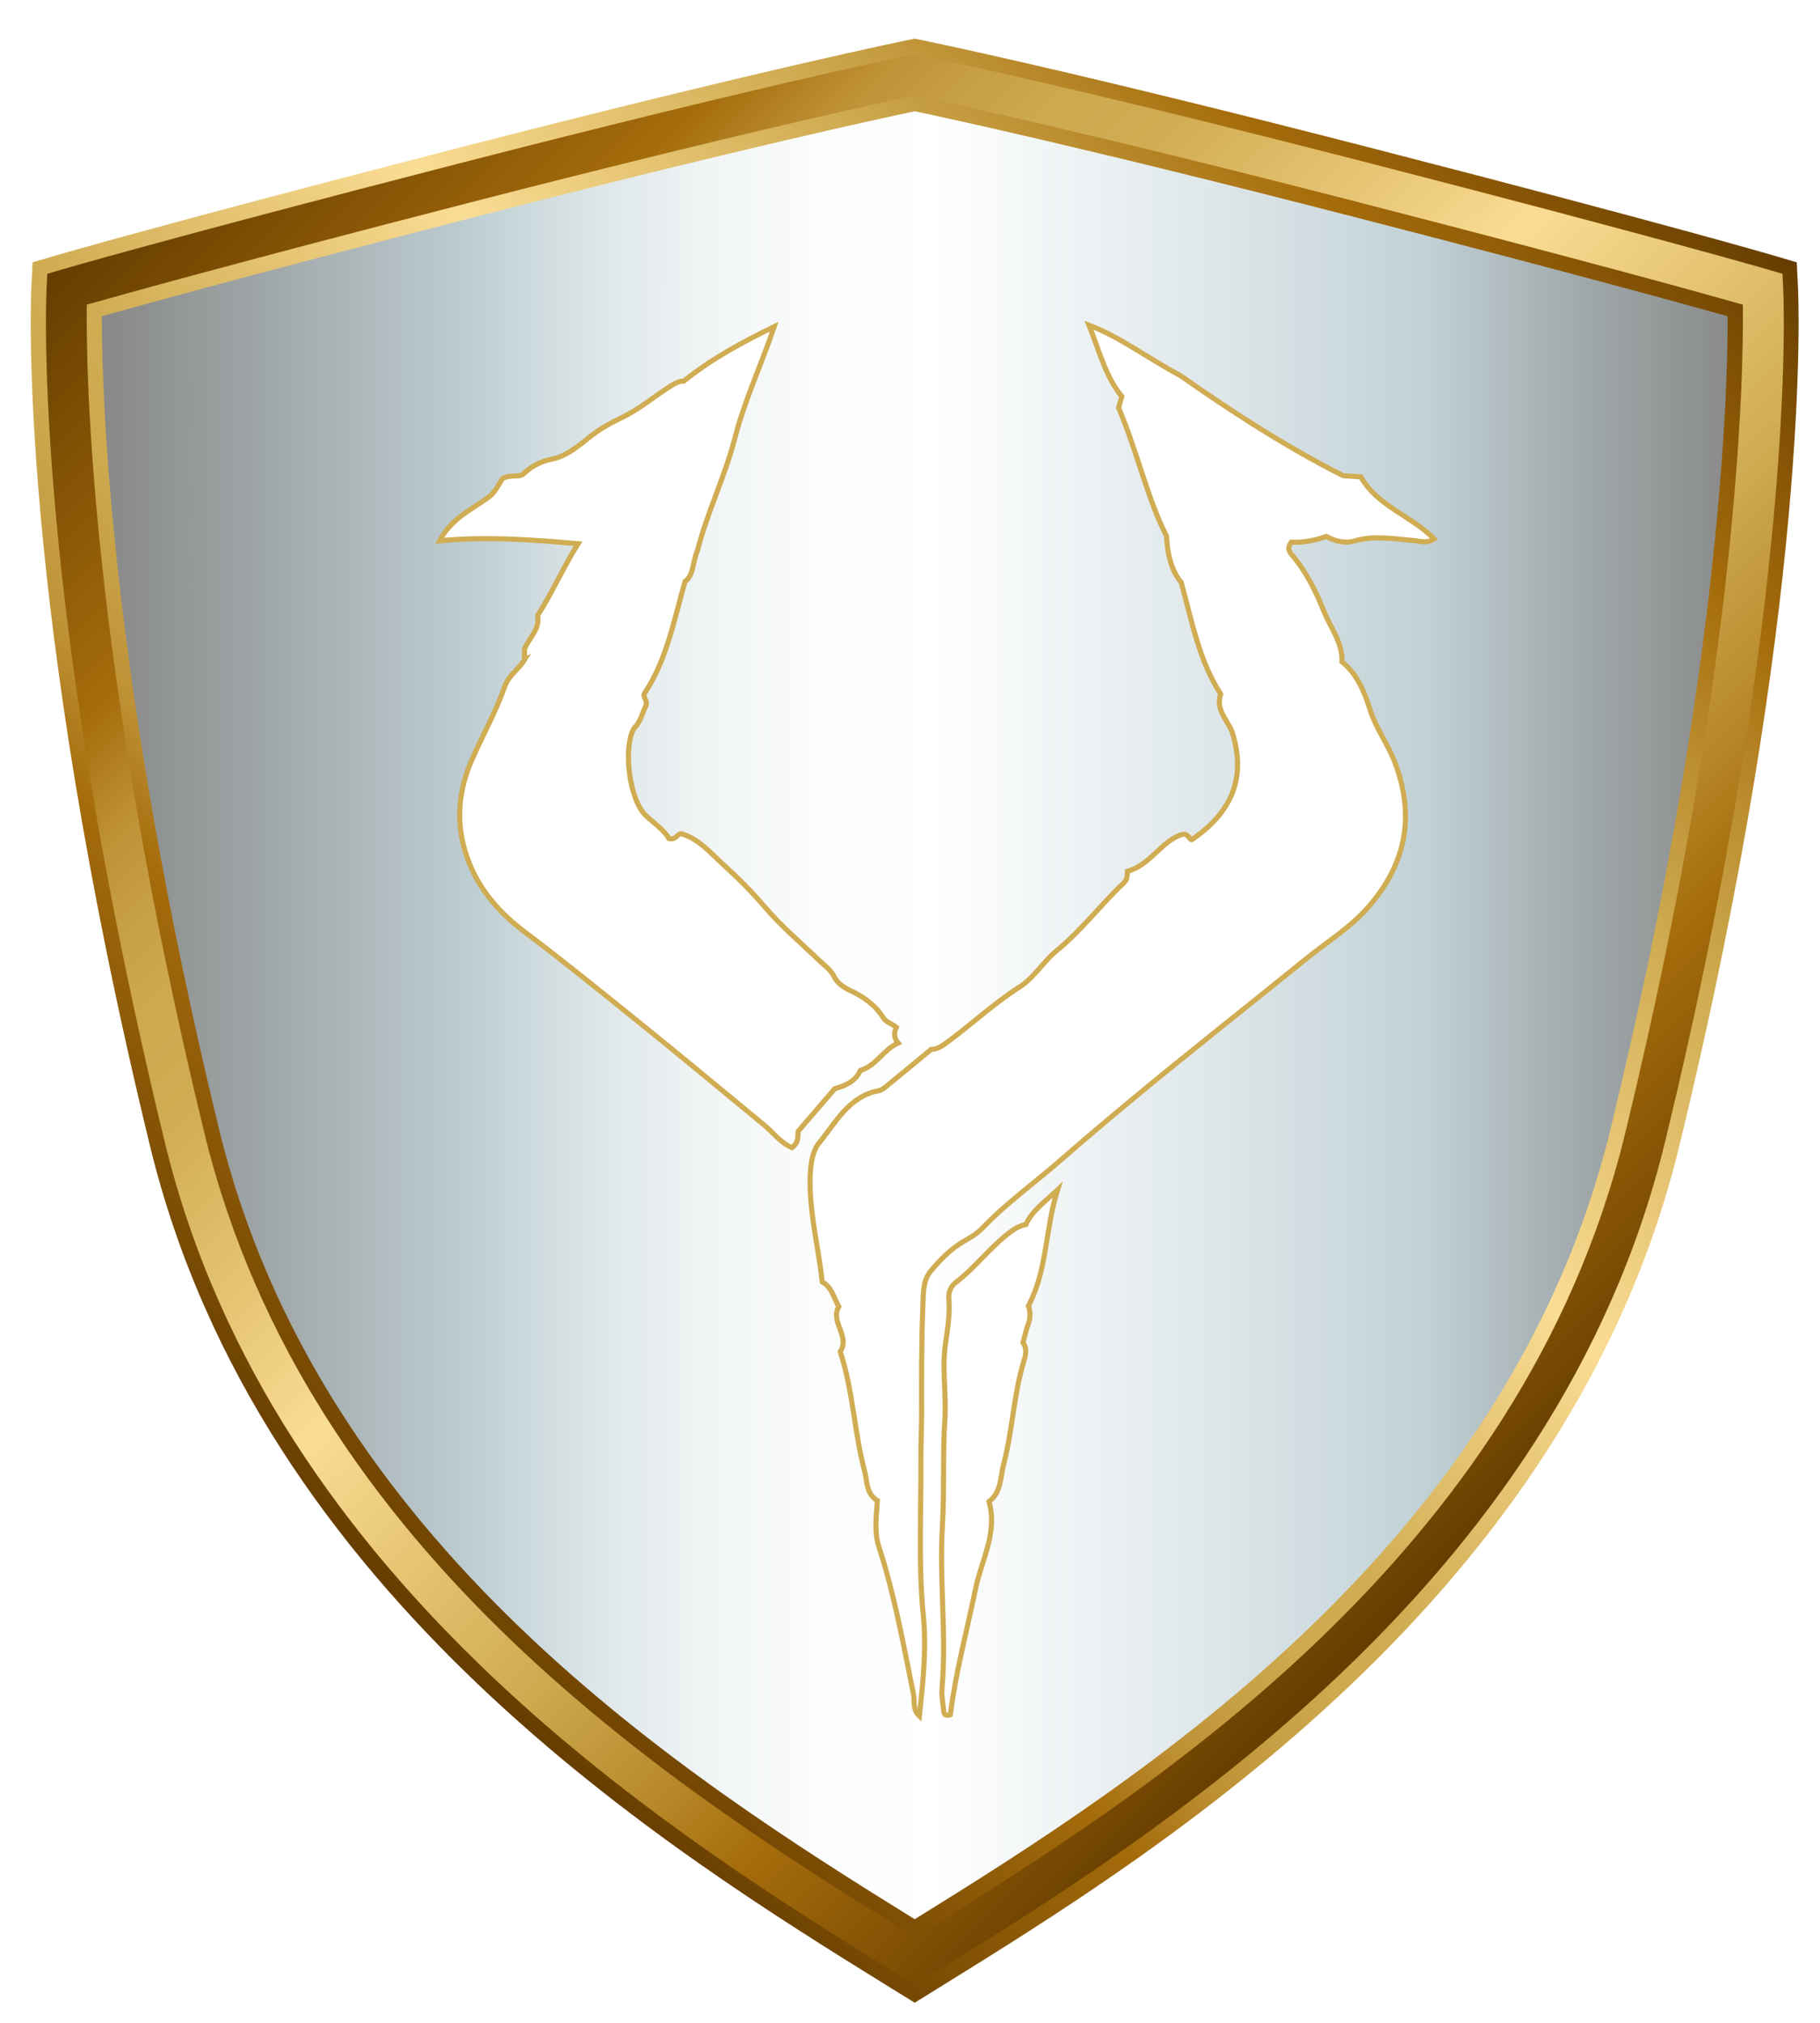
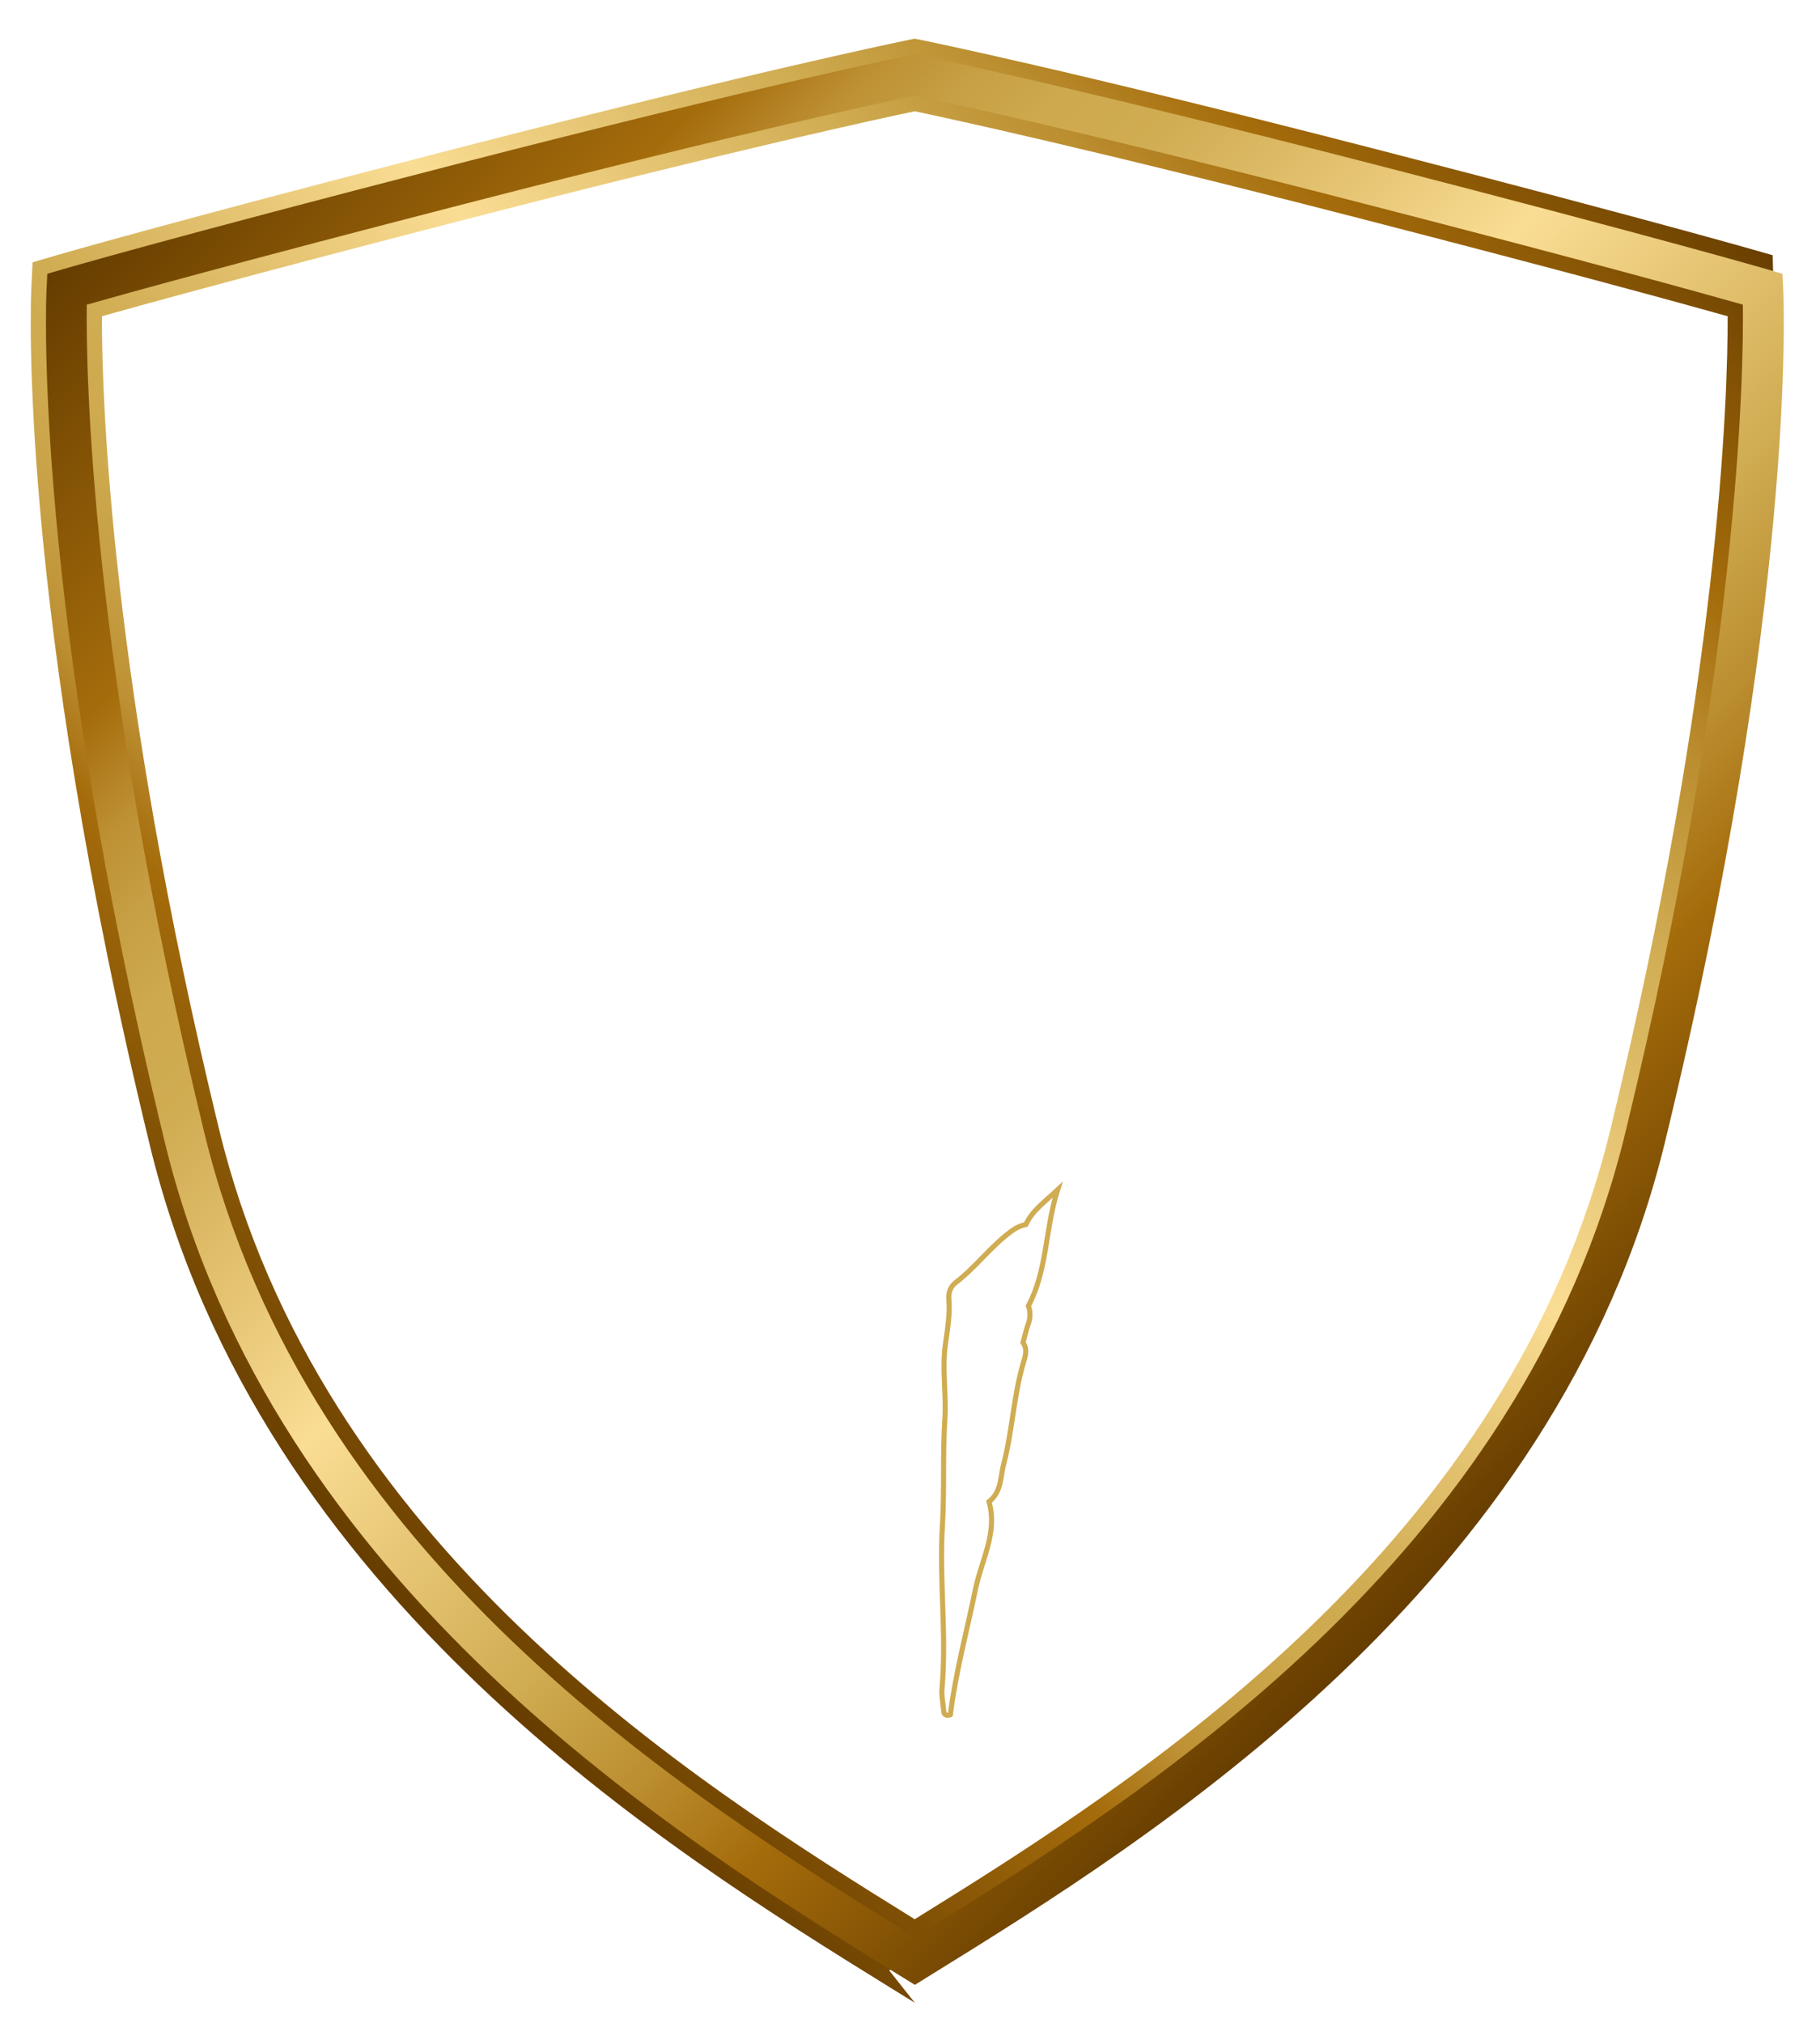
<svg xmlns="http://www.w3.org/2000/svg" xmlns:xlink="http://www.w3.org/1999/xlink" viewBox="0 0 179.33 199.28">
  <linearGradient y2="100.27" y1="100.27" x2="175.6" x1="8.39" gradientUnits="userSpaceOnUse" id="a">
    <stop stop-color="#858584" offset="0" />
    <stop stop-color="#c1d1d6" offset=".24" />
    <stop stop-color="#c8d6da" offset=".25" />
    <stop stop-color="#e0e8ea" offset=".31" />
    <stop stop-color="#f1f5f6" offset=".37" />
    <stop stop-color="#fbfcfc" offset=".43" />
    <stop stop-color="#fff" offset=".5" />
    <stop stop-color="#dde6e9" offset=".67" />
    <stop stop-color="#c1d1d6" offset=".79" />
    <stop stop-color="#a1a9ab" offset=".88" />
    <stop stop-color="#8c8e8e" offset=".96" />
    <stop stop-color="#858584" offset="1" />
  </linearGradient>
  <linearGradient y2="6.43" y1="141.48" x2="157.66" x1="22.62" gradientUnits="userSpaceOnUse" id="b">
    <stop stop-color="#663d00" offset="0" />
    <stop stop-color="#a56c0b" offset=".18" />
    <stop stop-color="#ae7a1b" offset=".2" />
    <stop stop-color="#bd9033" offset=".23" />
    <stop stop-color="#c79f44" offset=".27" />
    <stop stop-color="#cea94e" offset=".31" />
    <stop stop-color="#d0ac52" offset=".36" />
    <stop stop-color="#e5c473" offset=".45" />
    <stop stop-color="#fadd94" offset=".53" />
    <stop stop-color="#d0ac52" offset=".7" />
    <stop stop-color="#bb8e30" offset=".78" />
    <stop stop-color="#a56c0b" offset=".85" />
    <stop stop-color="#885605" offset=".92" />
    <stop stop-color="#663d00" offset="1" />
  </linearGradient>
  <linearGradient y2="140.53" y1="7.84" xlink:href="#b" x2="156.49" x1="23.8" id="c" />
  <filter filterUnits="userSpaceOnUse" id="d">
    <feOffset dy="2.16" dx="2.16" />
    <feGaussianBlur stdDeviation="2.16" result="blur" />
    <feFlood />
    <feComposite operator="in" in2="blur" />
    <feComposite in="SourceGraphic" />
  </filter>
-   <path fill="url(#a)" d="m90.14 7.38s14.07 2.83 44.6 10.7c28.84 7.43 38.95 10.41 38.95 10.41s1.49 29.73-11.6 83.55c-10.56 43.45-49.95 67.5-71.96 81.12-22-13.62-61.39-37.67-71.96-81.12-13.07-53.81-11.58-83.55-11.58-83.55s10.11-2.97 38.95-10.41c30.53-7.87 44.6-10.7 44.6-10.7z" />
-   <path fill="url(#b)" d="m90.14 197.28-2.43-1.5c-21.71-13.44-62.12-38.44-72.93-82.9-13.05-53.7-11.75-83.33-11.69-84.56l.12-2.48 2.38-.7c.1-.03 10.5-3.07 39.07-10.44 30.27-7.8 44.64-10.72 44.78-10.75l.69-.14.69.14c.14.03 14.51 2.94 44.78 10.75 28.57 7.36 38.96 10.41 39.06 10.44l2.38.7.12 2.48c.06 1.23 1.36 30.86-11.69 84.55-10.81 44.46-51.22 69.47-72.93 82.91l-2.42 1.5zm-80.1-166.13c-.01 8.15.85 36.11 11.54 80.07 9.94 40.9 46.11 63.93 68.55 77.83 22.44-13.9 58.61-36.93 68.56-77.83 10.71-44.06 11.56-71.94 11.54-80.07-4.52-1.27-15.62-4.32-36.37-9.67-26.37-6.8-40.55-9.85-43.73-10.52-3.18.67-17.36 3.72-43.73 10.52-20.75 5.35-31.85 8.4-36.37 9.67z" />
+   <path fill="url(#b)" d="m90.14 197.28-2.43-1.5c-21.71-13.44-62.12-38.44-72.93-82.9-13.05-53.7-11.75-83.33-11.69-84.56l.12-2.48 2.38-.7c.1-.03 10.5-3.07 39.07-10.44 30.27-7.8 44.64-10.72 44.78-10.75l.69-.14.69.14c.14.03 14.51 2.94 44.78 10.75 28.57 7.36 38.96 10.41 39.06 10.44c.06 1.23 1.36 30.86-11.69 84.55-10.81 44.46-51.22 69.47-72.93 82.91l-2.42 1.5zm-80.1-166.13c-.01 8.15.85 36.11 11.54 80.07 9.94 40.9 46.11 63.93 68.55 77.83 22.44-13.9 58.61-36.93 68.56-77.83 10.71-44.06 11.56-71.94 11.54-80.07-4.52-1.27-15.62-4.32-36.37-9.67-26.37-6.8-40.55-9.85-43.73-10.52-3.18.67-17.36 3.72-43.73 10.52-20.75 5.35-31.85 8.4-36.37 9.67z" />
  <path fill="url(#c)" d="m90.14 195.51-1.64-1.01c-21.53-13.32-61.6-38.12-72.26-81.98-13-53.49-11.71-82.9-11.65-84.13l.07-1.42 1.36-.4c.1-.03 10.47-3.07 39.02-10.42 30.24-7.79 44.56-10.7 44.7-10.73l.4-.08.4.08c.14.03 14.47 2.94 44.71 10.73 28.54 7.36 38.91 10.39 39.02 10.42l1.36.4.07 1.42c.06 1.23 1.35 30.64-11.65 84.13-10.66 43.86-50.74 68.66-72.27 81.98l-1.63 1.01zm-81.59-165.5c-.08 6.51.3 35.17 11.58 81.56 10.2 41.98 47.44 65.27 70.01 79.24 22.57-13.97 59.81-37.26 70.01-79.24 11.29-46.45 11.66-75.06 11.58-81.56-3.66-1.04-14.82-4.15-37.49-9.99-27.35-7.05-41.61-10.08-44.1-10.6-2.49.52-16.75 3.55-44.1 10.6-22.67 5.84-33.83 8.95-37.49 9.99z" />
  <g stroke-width=".5" stroke-miterlimit="10" stroke="#d0ac52" filter="url(#d)" fill="#fff">
-     <path d="m84.27 145.65c-1.11-.72-.97-1.89-1.23-2.87-1.03-3.87-1.14-7.93-2.41-11.8 1.01-1.52-1.02-2.91-.14-4.44-.51-.87-.68-1.9-1.63-2.43-.36-3.31-1.22-6.57-1.2-9.91 0-1.28.14-2.88.89-3.78 1.64-1.99 2.9-4.57 5.85-5.14.22-.04.44-.17.62-.31 1.49-1.22 2.98-2.44 4.57-3.76.56.01 1.09-.34 1.64-.75 2.4-1.77 4.57-3.81 7.1-5.42 1.41-.9 2.31-2.48 3.64-3.57 2.43-1.98 4.32-4.51 6.59-6.65.38-.35.34-.75.37-1.16 2.3-.6 3.36-3.05 5.45-3.64.6-.05.62.52.89.53 3.9-2.64 5.45-6.1 3.95-10.68-.5-1.17-1.63-2.19-1.1-3.66-2.15-3.32-2.8-7.08-3.9-11.01-.84-1.01-1.34-2.47-1.44-4.55-1.9-3.73-2.88-8.31-4.72-12.64.08-.28.17-.62.31-1.12-1.6-1.96-2.2-4.46-3.23-7.02 3.09 1.18 5.52 3.09 9.01 4.97 4.62 3.24 10.12 6.87 16.04 9.86.54.03 1.09.07 1.73.11 1.63 2.88 4.94 3.81 7.23 6.11-.71.5-1.48.2-2.15.15-1.91-.15-3.79-.51-5.71.06-.9.26-1.88.04-2.78-.45-1.13.42-2.32.62-3.44.57-.42.56-.22.91.09 1.27 1.41 1.67 2.38 3.66 3.16 5.61.62 1.56 1.82 3 1.75 4.9 1.5 1.21 2.21 2.95 2.78 4.75.57 1.81 1.72 3.32 2.4 5.08 2.05 5.33 1.16 10.04-2.58 14.32-1.79 2.05-4.08 3.44-6.15 5.12-5.77 4.68-11.61 9.26-17.33 14.01-2.29 1.9-4.57 3.83-6.81 5.78-2.57 2.25-5.36 4.24-7.74 6.72-.45.47-1.03.85-1.61 1.17-1.41.78-2.51 1.89-3.51 3.1-.76.92-.69 2.18-.74 3.26-.15 3.58-.14 7.16-.13 10.74 0 1.46-.08 2.91-.07 4.36.04 5.19-.27 10.38.24 15.56.32 3.27-.03 6.5-.39 9.88-.71-.67-.44-1.49-.58-2.15-.99-4.87-1.86-9.77-3.4-14.5-.49-1.5-.26-2.99-.16-4.57z" />
-     <path d="m49.52 62.81v-1.04c.47-1.13 1.55-1.97 1.29-3.29 1.46-2.3 2.53-4.76 3.99-7.08-4.65-.41-9.12-.73-13.64-.29 1.11-2.17 3.11-3.05 4.81-4.29.66-.48.98-1.21 1.35-1.8.63-.45 1.31-.16 1.97-.4.78-.73 1.69-1.31 2.87-1.54 1.87-.36 3.15-1.82 4.66-2.84.76-.51 1.54-.9 2.34-1.29 1.71-.83 3.14-2.06 4.73-3.07.47-.3.95-.52 1.33-.5 2.79-2.25 5.79-3.84 8.91-5.37-1.24 3.68-2.9 7.19-3.87 10.95-.98 3.79-2.73 7.33-3.7 11.12-.48 1.07-.36 2.45-1.22 3.03-1.13 3.96-1.82 7.78-3.99 11.01-.22.44.32.66.14 1.23-.34.6-.48 1.53-1.15 2.2-.05.05-.09.13-.12.2-.98 2.02-.33 6.94 1.26 8.43.82.76 1.77 1.4 2.28 2.27.66.14.79-.41 1.16-.5 1.75.49 2.89 1.87 4.14 3.01 1.44 1.31 2.84 2.69 4.12 4.2 1.64 1.92 3.59 3.57 5.42 5.33.53.5 1.11.89 1.47 1.62.26.54.87.98 1.49 1.27 1.33.62 2.51 1.43 3.31 2.71.29.46.83.57 1.29.94-.21.46-.31.97.17 1.55-1.47.67-2.13 2.22-3.72 2.71-.49 1.1-1.54 1.51-2.52 1.79-1.21 1.4-2.33 2.71-3.61 4.2-.06.35.13 1.09-.61 1.6-1.12-.46-1.84-1.48-2.76-2.24-4.12-3.39-8.22-6.81-12.38-10.16-3.73-3.01-7.46-6.03-11.29-8.92-2.68-2.02-4.78-4.57-5.77-7.86-.91-3.01-.63-6.01.6-8.87 1.07-2.47 2.41-4.82 3.3-7.37.38-1.1 1.37-1.67 1.97-2.66z" />
    <path d="m91.47 166.76c-.39.09-.61.03-.64-.36-.06-.74-.24-1.5-.17-2.23.47-5.35-.29-10.71.04-16.05.21-3.5.01-6.99.24-10.49.16-2.47-.3-4.96.06-7.43.21-1.48.46-2.94.33-4.44-.05-.59.17-1.19.66-1.57 1.97-1.5 3.44-3.54 5.43-5.02.45-.34.92-.59 1.5-.71.63-1.37 1.83-2.2 3.13-3.42-1.25 3.94-1 7.9-2.88 11.44.2.53.22 1.13 0 1.74-.22.58-.34 1.2-.53 1.88.44.59.26 1.24.05 1.93-.98 3.28-1.09 6.74-1.96 10.05-.33 1.25-.19 2.69-1.44 3.68.87 3.05-.74 5.74-1.33 8.61-.85 4.13-1.96 8.21-2.48 12.38z" />
  </g>
</svg>